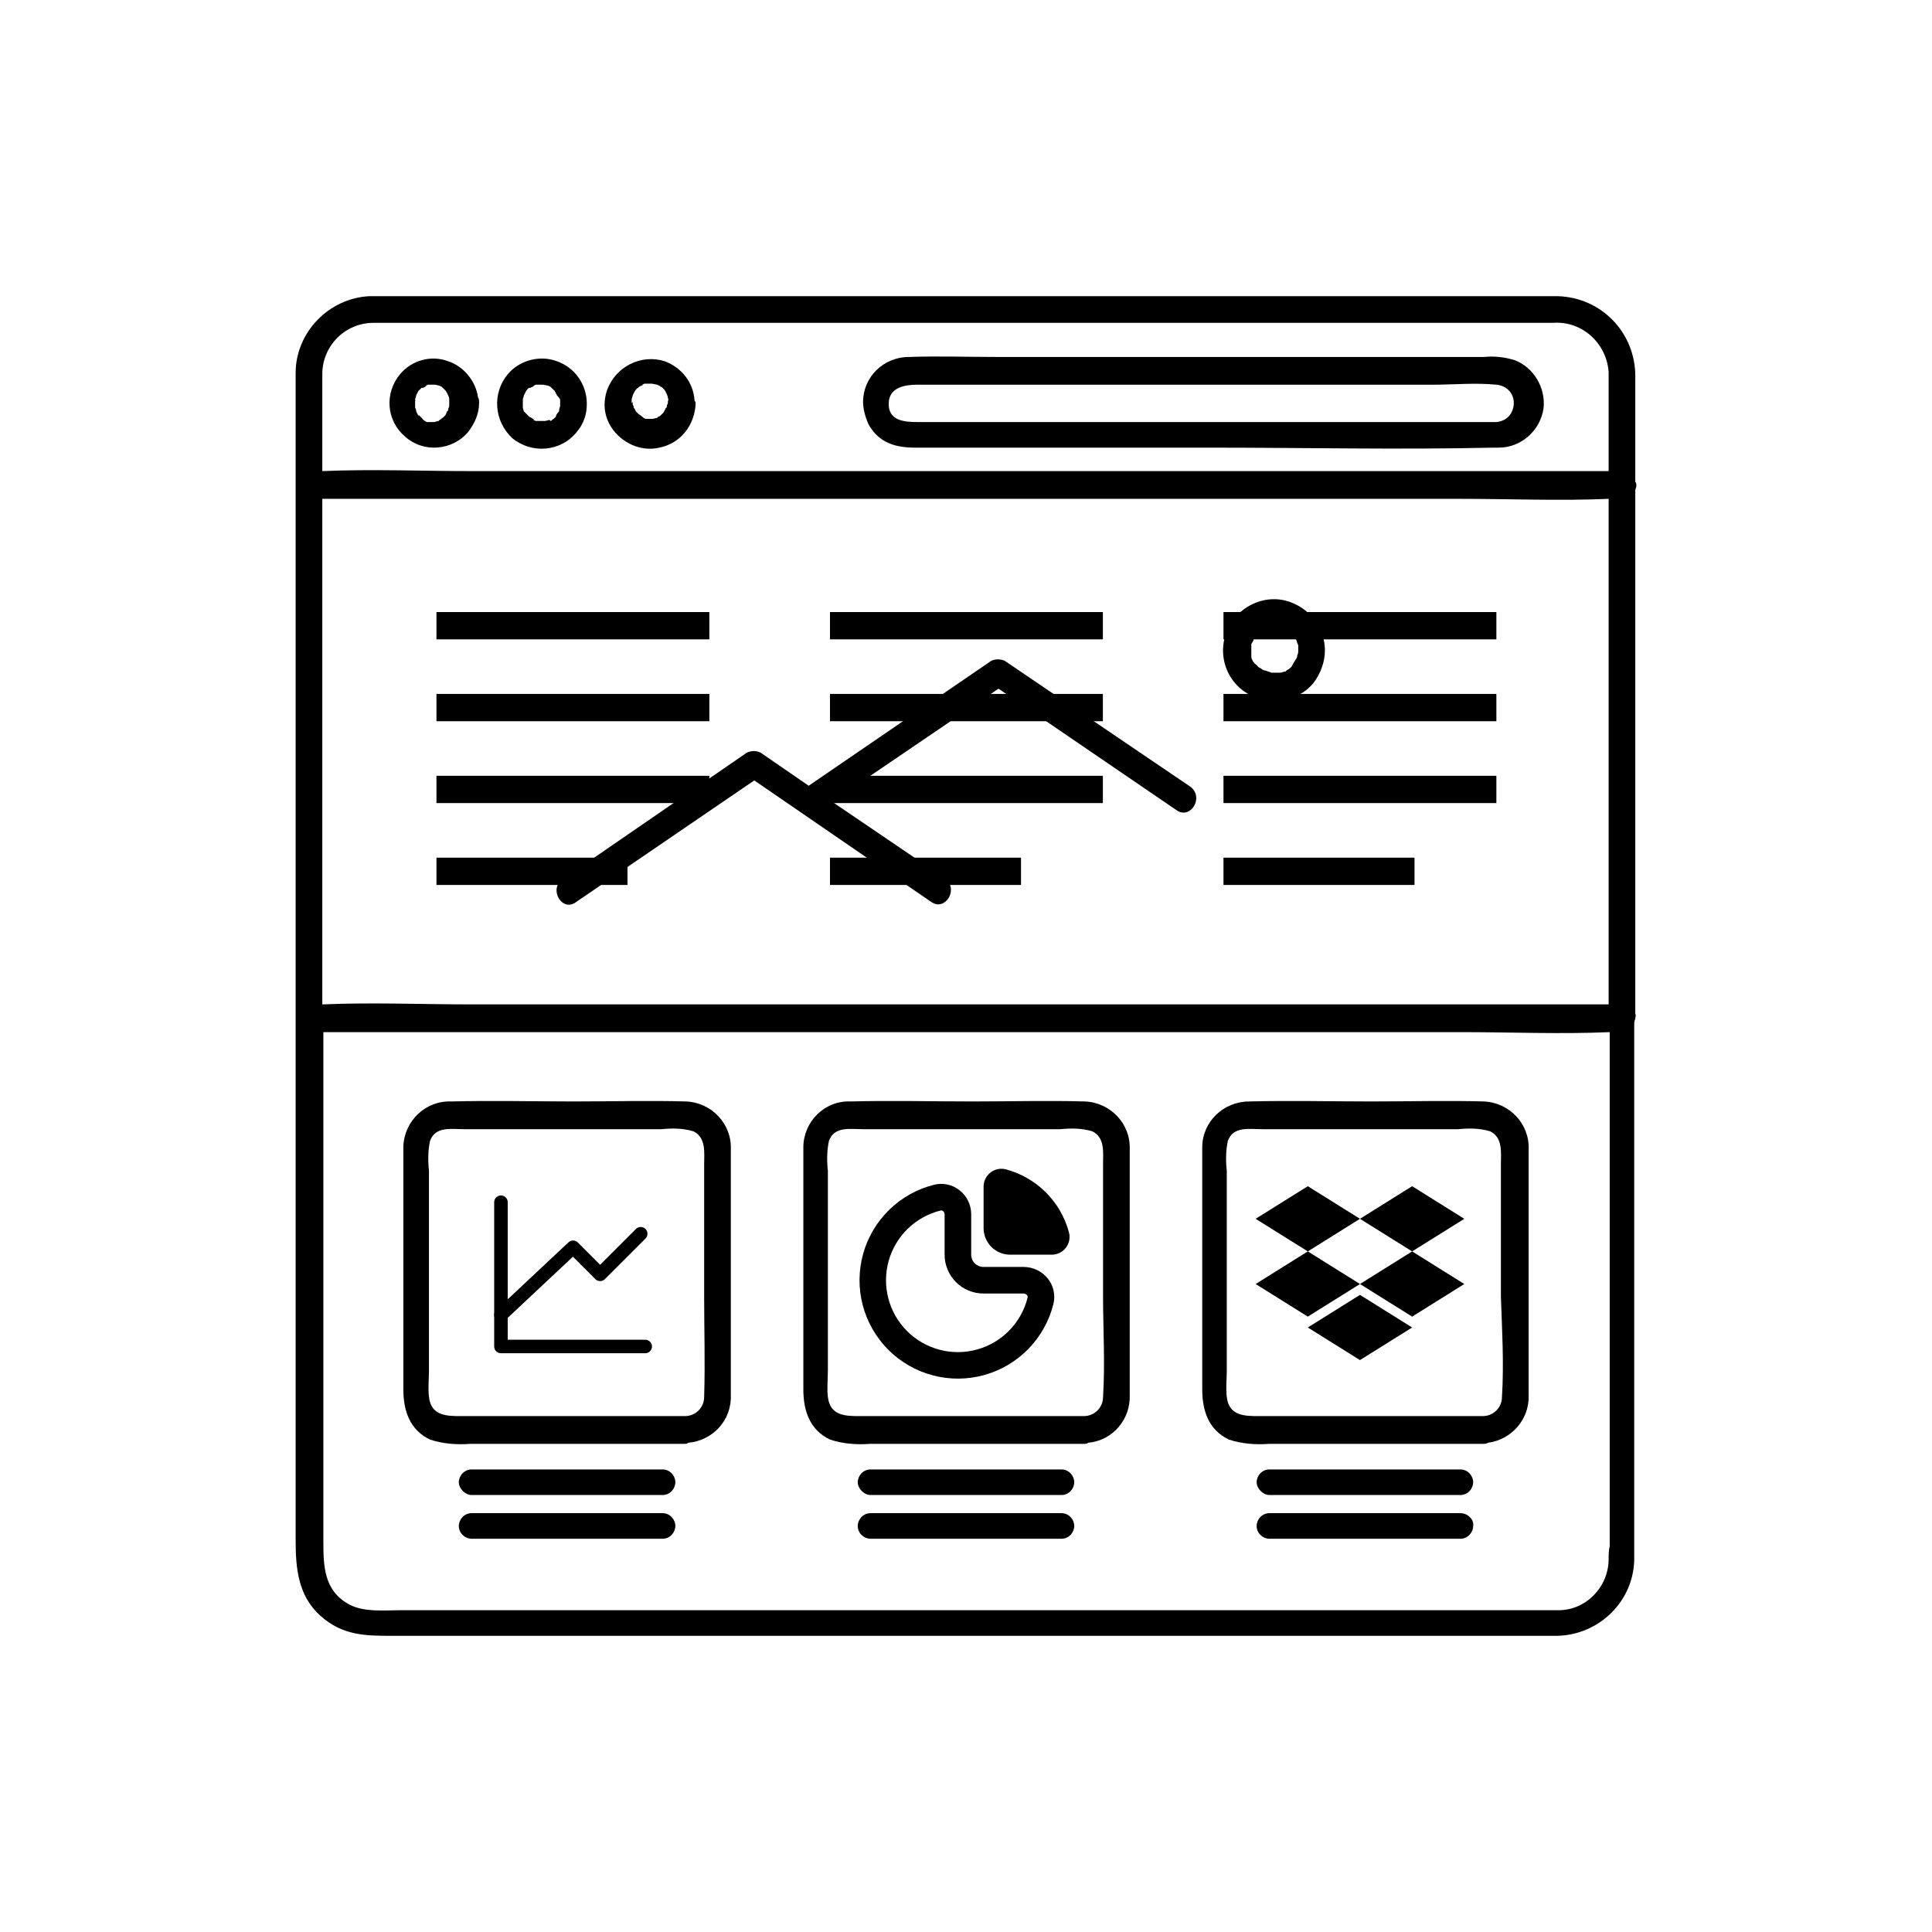
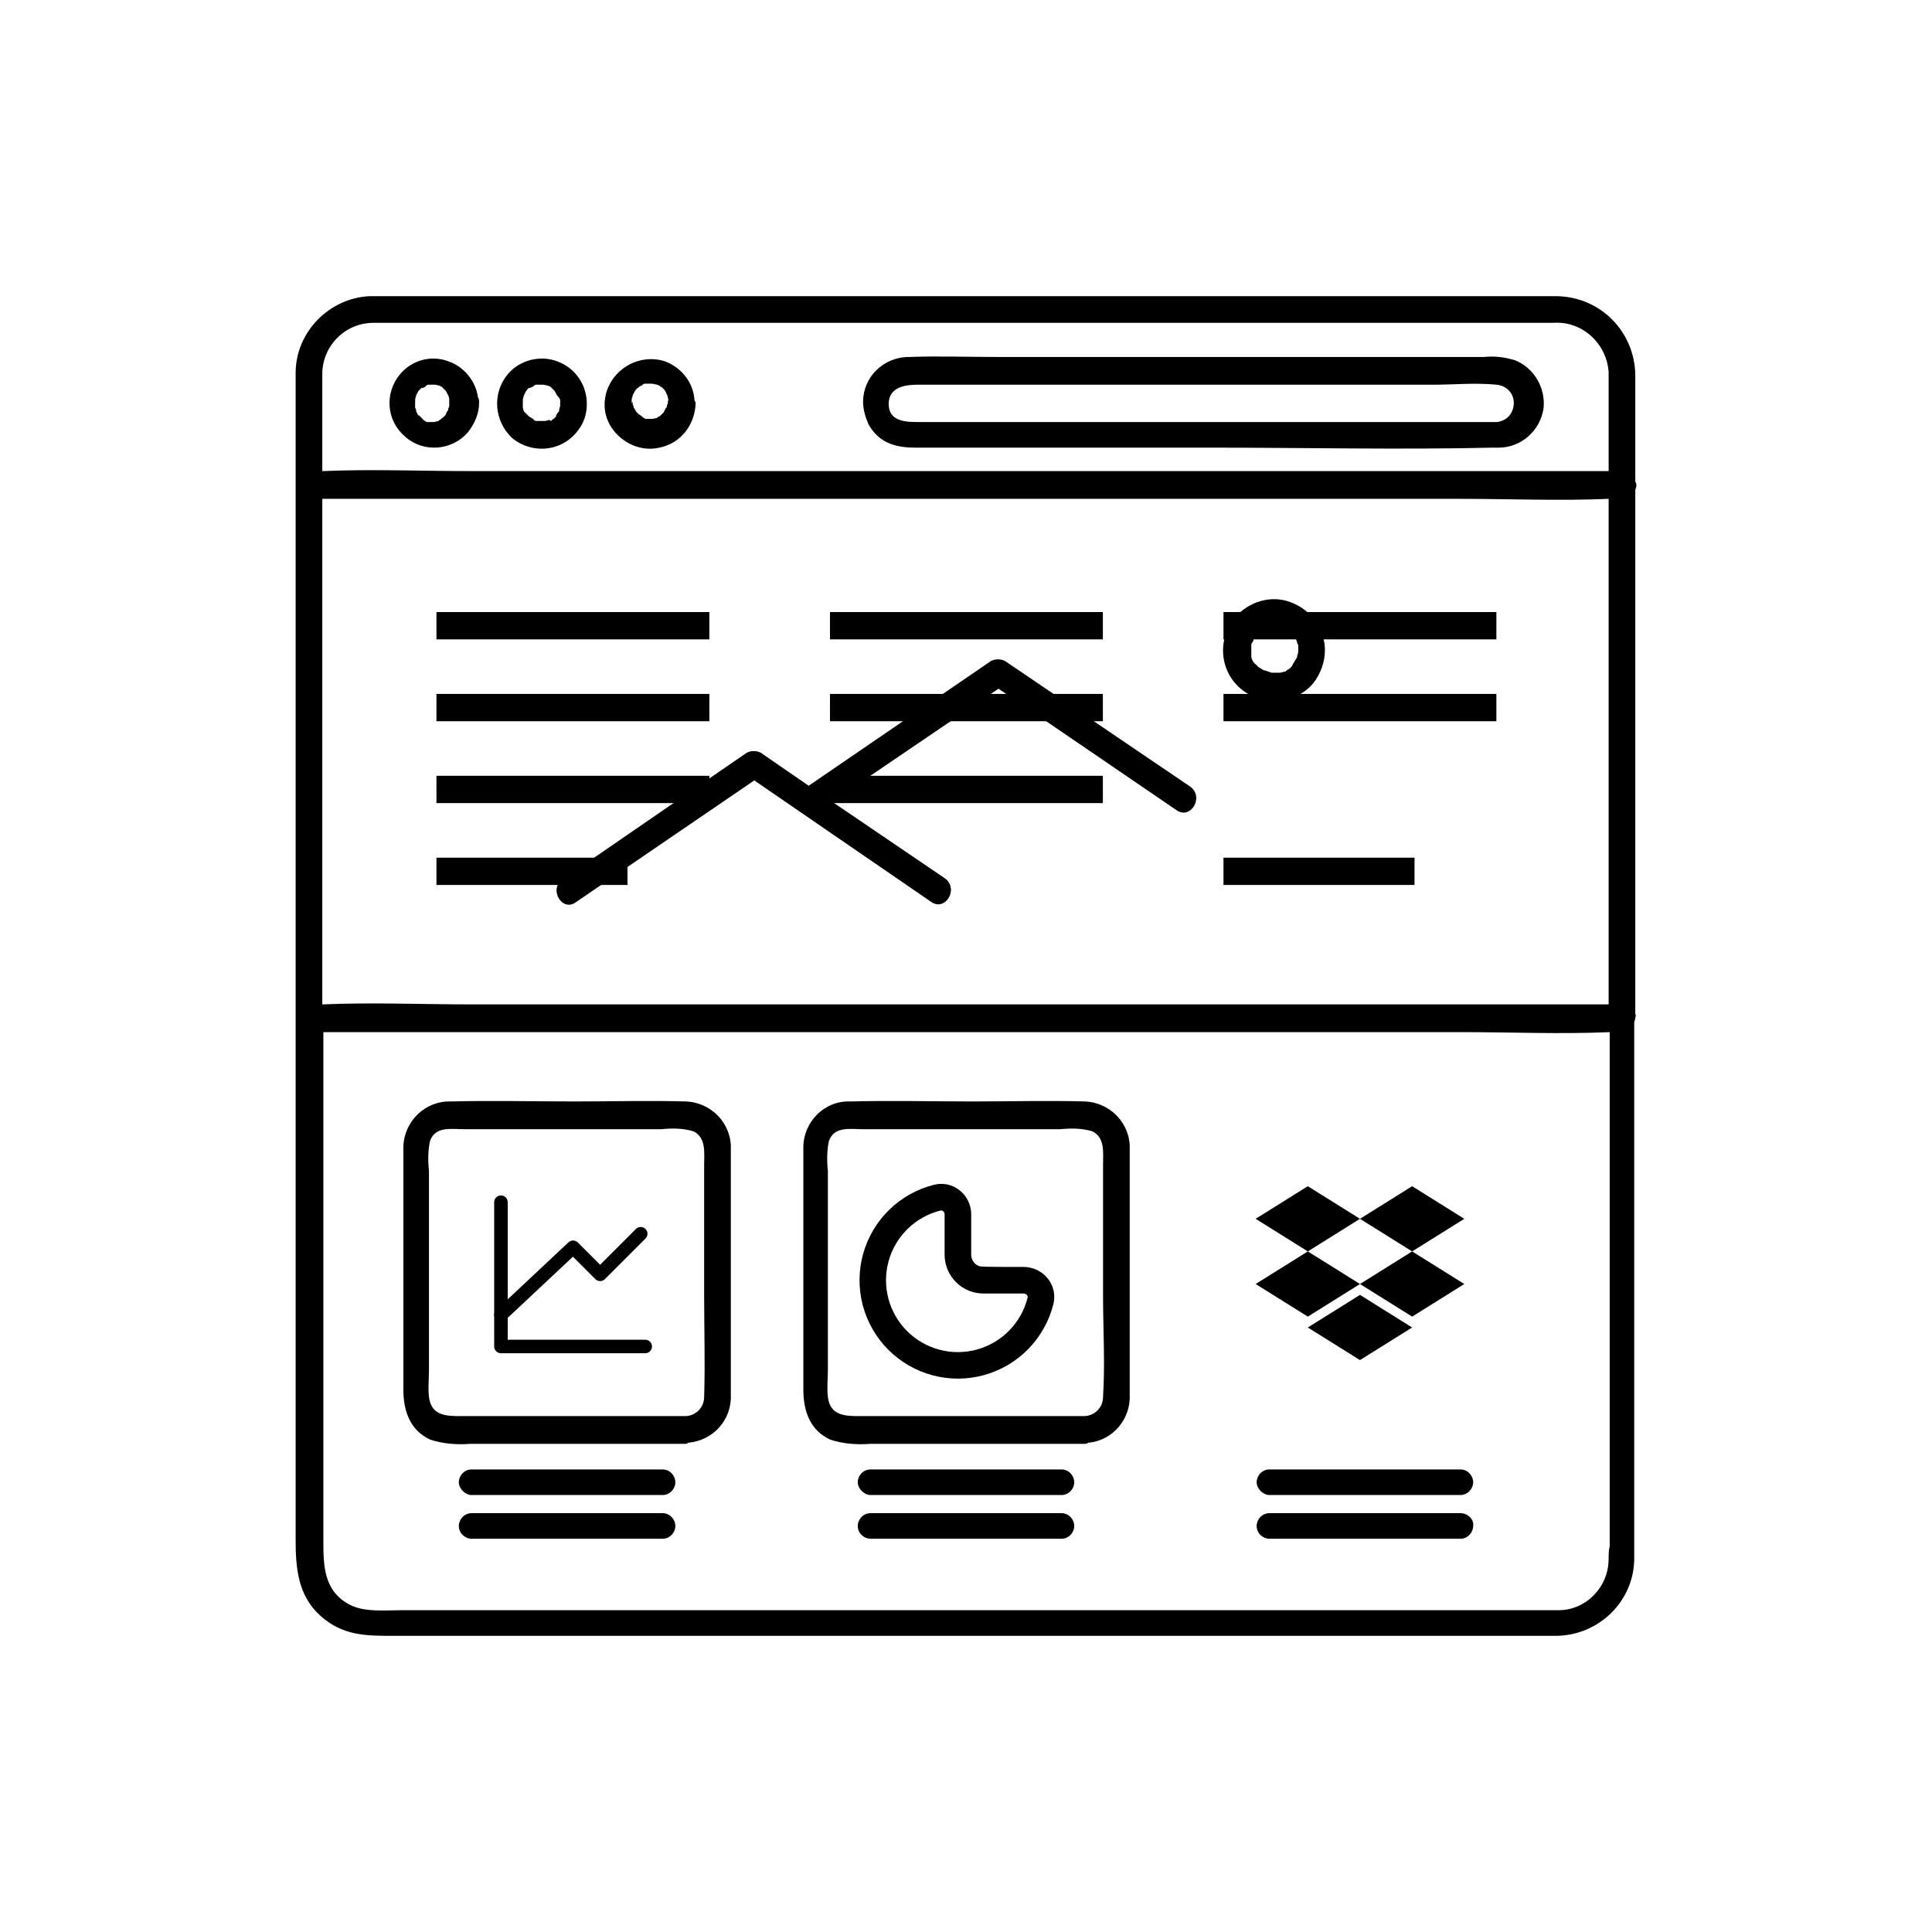
<svg xmlns="http://www.w3.org/2000/svg" width="500" viewBox="0 0 375 375" height="500" preserveAspectRatio="xMidYMid meet">
  <defs>
    <filter x="0%" y="0%" width="100%" height="100%" id="e30d7ada9b" />
    <filter x="0%" y="0%" width="100%" height="100%" id="27fc9847bd" />
    <clipPath id="95d0a85196">
      <path d="M 57.383 57.383 L 317.617 57.383 L 317.617 317.617 L 57.383 317.617 Z M 57.383 57.383 " clip-rule="nonzero" />
    </clipPath>
    <clipPath id="c2973e93ee">
      <path d="M 79.348 108.418 L 295.34 108.418 L 295.34 182.586 L 79.348 182.586 Z M 79.348 108.418 " clip-rule="nonzero" />
    </clipPath>
    <image x="0" y="0" width="1020" id="69bf6f2564" height="731" preserveAspectRatio="xMidYMid meet" />
    <mask id="382073d9eb">
      <g filter="url(#e30d7ada9b)">
        <g filter="url(#27fc9847bd)" transform="matrix(0.25, 0, 0, 0.251, 79.349, 23.753)">
          <image x="0" y="0" width="1020" height="731" preserveAspectRatio="xMidYMid meet" />
        </g>
      </g>
    </mask>
    <image x="0" y="0" width="1020" id="d9e9219e45" height="731" preserveAspectRatio="xMidYMid meet" />
    <clipPath id="b88854115d">
      <path d="M 166.82 229 L 205 229 L 205 267.598 L 166.82 267.598 Z M 166.82 229 " clip-rule="nonzero" />
    </clipPath>
    <clipPath id="7c722fe624">
-       <path d="M 190 226.348 L 208 226.348 L 208 244 L 190 244 Z M 190 226.348 " clip-rule="nonzero" />
-     </clipPath>
+       </clipPath>
    <clipPath id="1d277c767c">
      <path d="M 243.719 230 L 284.219 230 L 284.219 264 L 243.719 264 Z M 243.719 230 " clip-rule="nonzero" />
    </clipPath>
  </defs>
  <g clip-path="url(#95d0a85196)">
    <path fill="#000000" d="M 317.41 196.816 L 317.41 103.656 C 317.41 100.758 317.41 97.859 317.41 95.168 C 317.41 94.961 317.617 94.547 317.617 94.34 C 317.617 94.133 317.617 93.719 317.41 93.512 C 317.41 86.68 317.41 79.848 317.41 73.016 C 317.41 64.527 310.785 57.695 302.297 57.488 C 302.297 57.488 302.09 57.488 302.09 57.488 L 73.945 57.488 C 73.117 57.488 72.289 57.488 71.668 57.488 C 63.801 57.902 57.383 64.527 57.383 72.395 C 57.383 74.672 57.383 76.949 57.383 79.227 L 57.383 298.879 C 57.383 304.262 57.797 309.645 62.145 313.578 C 66.492 317.512 71.047 317.512 76.223 317.512 L 302.297 317.512 C 310.371 317.305 316.996 310.887 317.203 302.812 C 317.203 302.191 317.203 301.363 317.203 300.742 L 317.203 198.473 C 317.203 198.266 317.41 197.852 317.41 197.645 C 317.41 197.438 317.617 197.023 317.41 196.816 Z M 62.559 96.824 L 283.457 96.824 C 292.98 96.824 302.711 97.238 312.234 96.824 L 312.234 194.953 L 91.543 194.953 C 81.812 194.953 72.289 194.539 62.559 194.953 L 62.559 100.137 C 62.559 99.102 62.559 97.859 62.559 96.824 Z M 62.559 72.602 C 62.559 67.219 66.906 62.664 72.496 62.664 L 269.172 62.664 C 279.938 62.664 290.703 62.664 301.469 62.664 C 307.059 62.25 311.82 66.598 312.234 72.188 C 312.234 72.395 312.234 72.809 312.234 73.016 C 312.234 76.328 312.234 79.641 312.234 82.953 L 312.234 91.441 L 91.543 91.441 C 81.812 91.441 72.289 91.027 62.559 91.441 C 62.559 85.23 62.559 79.02 62.559 72.602 Z M 312.234 302.605 C 312.234 307.988 307.887 312.543 302.504 312.543 L 77.672 312.543 C 74.566 312.543 70.84 312.957 67.941 311.508 C 62.766 308.816 62.766 303.848 62.766 298.879 L 62.766 200.336 L 283.664 200.336 C 293.188 200.336 302.918 200.75 312.441 200.336 L 312.441 300.121 C 312.234 300.949 312.234 301.777 312.234 302.605 Z M 312.234 302.605 " fill-opacity="1" fill-rule="nonzero" />
  </g>
  <path fill="#000000" d="M 141.852 261.41 L 141.852 231.598 C 141.852 228.699 141.852 225.801 141.852 223.109 C 142.059 218.141 138.125 214 133.156 213.793 C 125.91 213.586 118.664 213.793 111.418 213.793 C 103.551 213.793 95.477 213.586 87.609 213.793 C 82.641 213.586 78.5 217.52 78.293 222.488 C 78.293 222.488 78.293 222.488 78.293 222.695 C 78.293 224.973 78.293 227.25 78.293 229.527 L 78.293 269.688 C 78.293 273.828 79.535 277.555 83.469 279.418 C 85.953 280.246 88.645 280.453 91.336 280.246 L 132.949 280.246 C 133.156 280.246 133.363 280.246 133.57 280.039 C 138.332 279.625 142.059 275.691 141.852 270.723 C 141.852 270.723 141.852 270.516 141.852 270.516 C 141.852 267.617 141.852 264.512 141.852 261.41 Z M 136.676 271.137 C 136.676 273.207 135.02 274.863 132.949 274.863 L 89.473 274.863 C 86.781 274.863 83.676 274.863 83.262 271.137 C 83.055 269.48 83.262 267.617 83.262 265.961 L 83.262 227.25 C 83.055 225.387 83.055 223.316 83.469 221.453 C 84.504 218.555 87.609 219.176 90.094 219.176 L 128.395 219.176 C 130.465 218.969 132.535 218.969 134.605 219.59 C 137.09 220.832 136.676 223.73 136.676 226.008 L 136.676 251.68 C 136.676 257.891 136.883 264.512 136.676 271.137 Z M 136.676 271.137 " fill-opacity="1" fill-rule="nonzero" />
  <path fill="#000000" d="M 128.602 285.215 L 91.543 285.215 C 90.094 285.215 89.059 286.457 89.059 287.699 C 89.059 288.941 90.301 290.184 91.543 290.184 L 128.602 290.184 C 130.051 290.184 131.086 288.941 131.086 287.699 C 131.086 286.457 130.051 285.215 128.602 285.215 Z M 128.602 285.215 " fill-opacity="1" fill-rule="nonzero" />
  <path fill="#000000" d="M 128.602 293.703 L 91.543 293.703 C 90.094 293.703 89.059 294.945 89.059 296.188 C 89.059 297.637 90.301 298.672 91.543 298.672 L 128.602 298.672 C 130.051 298.672 131.086 297.43 131.086 296.188 C 131.086 294.945 130.051 293.703 128.602 293.703 Z M 128.602 293.703 " fill-opacity="1" fill-rule="nonzero" />
  <path fill="#000000" d="M 219.277 261.41 L 219.277 231.598 C 219.277 228.699 219.277 225.801 219.277 223.109 C 219.484 218.141 215.551 214 210.582 213.793 C 203.336 213.586 196.09 213.793 188.844 213.793 C 180.98 213.793 172.906 213.586 165.039 213.793 C 160.07 213.586 155.93 217.727 155.93 222.695 C 155.93 224.973 155.93 227.25 155.93 229.527 L 155.93 269.688 C 155.93 273.828 157.172 277.555 161.105 279.418 C 163.59 280.246 166.281 280.453 168.973 280.246 L 210.582 280.246 C 210.789 280.246 210.996 280.246 211.203 280.039 C 215.965 279.625 219.484 275.484 219.277 270.723 C 219.277 270.723 219.277 270.723 219.277 270.516 C 219.277 267.617 219.277 264.512 219.277 261.41 Z M 214.102 271.137 C 214.102 273.207 212.445 274.863 210.375 274.863 L 166.902 274.863 C 164.211 274.863 161.105 274.863 160.691 271.137 C 160.484 269.48 160.691 267.617 160.691 265.961 L 160.691 227.25 C 160.484 225.387 160.484 223.316 160.898 221.453 C 161.934 218.555 165.039 219.176 167.523 219.176 L 205.82 219.176 C 207.891 218.969 209.961 218.969 212.031 219.59 C 214.516 220.832 214.102 223.73 214.102 226.008 L 214.102 251.68 C 214.102 257.891 214.516 264.512 214.102 271.137 Z M 214.102 271.137 " fill-opacity="1" fill-rule="nonzero" />
  <path fill="#000000" d="M 206.027 285.215 L 168.973 285.215 C 167.523 285.215 166.488 286.457 166.488 287.699 C 166.488 288.941 167.73 290.184 168.973 290.184 L 206.027 290.184 C 207.477 290.184 208.512 288.941 208.512 287.699 C 208.512 286.457 207.477 285.215 206.027 285.215 Z M 206.027 285.215 " fill-opacity="1" fill-rule="nonzero" />
  <path fill="#000000" d="M 206.027 293.703 L 168.973 293.703 C 167.523 293.703 166.488 294.945 166.488 296.188 C 166.488 297.637 167.73 298.672 168.973 298.672 L 206.027 298.672 C 207.477 298.672 208.512 297.43 208.512 296.188 C 208.512 294.945 207.477 293.703 206.027 293.703 Z M 206.027 293.703 " fill-opacity="1" fill-rule="nonzero" />
-   <path fill="#000000" d="M 296.707 261.41 L 296.707 231.598 C 296.707 228.699 296.707 225.801 296.707 223.109 C 296.914 218.141 292.98 214 288.012 213.793 C 280.766 213.586 273.52 213.793 266.273 213.793 C 258.406 213.793 250.332 213.586 242.465 213.793 C 237.496 213.793 233.355 217.727 233.355 222.695 C 233.355 224.973 233.355 227.25 233.355 229.527 L 233.355 269.688 C 233.355 273.828 234.598 277.555 238.531 279.418 C 241.016 280.246 243.707 280.453 246.398 280.246 L 288.012 280.246 C 288.219 280.246 288.426 280.246 288.84 280.039 C 293.395 279.418 296.914 275.484 296.707 270.723 C 296.707 270.723 296.707 270.723 296.707 270.516 C 296.707 267.617 296.707 264.512 296.707 261.41 Z M 291.531 271.137 C 291.531 273.207 289.875 274.863 287.805 274.863 L 244.328 274.863 C 241.637 274.863 238.531 274.863 238.117 271.137 C 237.91 269.48 238.117 267.617 238.117 265.961 L 238.117 227.25 C 237.91 225.387 237.91 223.316 238.324 221.453 C 239.359 218.555 242.465 219.176 244.949 219.176 L 283.043 219.176 C 285.113 218.969 287.184 218.969 289.254 219.59 C 291.738 220.832 291.324 223.73 291.324 226.008 L 291.324 251.68 C 291.531 257.891 291.945 264.512 291.531 271.137 Z M 291.531 271.137 " fill-opacity="1" fill-rule="nonzero" />
  <path fill="#000000" d="M 283.457 285.215 L 246.398 285.215 C 244.949 285.215 243.914 286.457 243.914 287.699 C 243.914 288.941 245.156 290.184 246.398 290.184 L 283.457 290.184 C 284.906 290.184 285.941 288.941 285.941 287.699 C 285.941 286.457 284.906 285.215 283.457 285.215 Z M 283.457 285.215 " fill-opacity="1" fill-rule="nonzero" />
  <path fill="#000000" d="M 283.457 293.703 L 246.398 293.703 C 244.949 293.703 243.914 294.945 243.914 296.188 C 243.914 297.637 245.156 298.672 246.398 298.672 L 283.457 298.672 C 284.906 298.672 285.941 297.43 285.941 296.188 C 286.148 294.945 284.906 293.703 283.457 293.703 Z M 283.457 293.703 " fill-opacity="1" fill-rule="nonzero" />
  <path fill="#000000" d="M 87.816 77.984 C 87.816 77.984 87.816 77.777 87.816 77.984 C 87.816 77.777 87.816 77.777 87.816 77.777 C 87.609 77.777 87.609 77.984 87.816 77.984 Z M 87.816 77.984 " fill-opacity="1" fill-rule="nonzero" />
  <path fill="#000000" d="M 90.922 83.781 C 92.164 82.125 92.992 80.262 92.992 78.191 C 92.992 77.777 92.992 77.363 92.785 77.156 C 92.371 74.051 90.094 71.152 86.988 70.117 C 83.676 68.875 79.949 69.91 77.672 72.602 C 74.566 76.328 74.98 81.711 78.707 84.816 C 82.227 87.922 87.816 87.508 90.922 83.781 Z M 80.57 77.984 C 80.57 77.777 80.57 77.777 80.57 77.57 C 80.57 77.363 80.777 76.949 80.777 76.742 L 81.191 75.914 C 81.398 75.707 81.605 75.5 81.812 75.293 C 81.812 75.293 82.02 75.293 82.02 75.293 C 82.227 75.293 82.848 74.879 82.848 74.879 C 82.848 74.879 82.227 75.086 82.641 74.879 L 83.055 74.672 L 83.262 74.672 C 83.262 74.672 83.262 74.672 83.469 74.672 C 83.469 74.672 83.676 74.672 83.676 74.672 L 84.504 74.672 L 85.332 74.879 L 85.746 75.086 L 86.574 75.914 C 86.574 76.121 86.781 76.121 86.781 76.328 L 86.988 76.742 C 87.195 77.156 87.195 77.363 87.195 77.57 C 87.195 77.57 87.195 77.777 87.195 77.777 C 87.195 77.984 87.195 77.984 87.195 77.984 C 87.195 78.191 87.195 78.191 87.195 78.398 C 87.195 78.605 87.195 78.605 87.195 78.812 C 87.195 79.02 86.988 79.227 86.988 79.434 C 86.988 79.434 86.988 79.641 86.988 79.641 C 86.988 79.641 86.988 79.641 86.781 79.848 C 86.574 80.262 86.574 80.469 86.367 80.676 C 86.367 80.676 86.16 80.883 86.16 80.883 L 85.953 81.09 C 85.746 81.09 85.539 81.504 85.332 81.504 L 85.125 81.711 L 84.297 81.918 C 84.09 81.918 84.09 81.918 84.09 81.918 C 83.883 81.918 83.676 81.918 83.262 81.918 L 82.848 81.918 L 82.434 81.711 C 82.02 81.504 82.641 81.711 82.641 81.711 C 82.641 81.711 82.02 81.504 82.02 81.297 L 81.812 81.09 C 81.605 80.883 81.398 80.676 81.191 80.469 C 81.191 80.469 81.398 80.883 81.191 80.676 L 80.777 79.848 L 80.777 79.641 C 80.777 79.434 80.777 79.434 80.777 79.641 C 80.777 79.434 80.57 79.227 80.57 79.02 C 80.57 78.812 80.57 78.812 80.57 78.605 C 80.57 78.398 80.57 78.191 80.57 77.984 Z M 80.57 77.984 " fill-opacity="1" fill-rule="nonzero" />
  <path fill="#000000" d="M 80.57 77.984 C 80.777 77.363 80.57 77.57 80.57 77.984 Z M 80.57 77.984 " fill-opacity="1" fill-rule="nonzero" />
  <path fill="#000000" d="M 111.832 83.988 C 113.281 82.332 113.902 80.469 113.902 78.398 C 113.902 74.672 111.625 71.359 108.105 70.117 C 104.793 68.875 100.859 69.91 98.582 72.602 C 95.477 76.328 95.891 81.711 99.41 85.023 C 103.137 88.129 108.727 87.715 111.832 83.988 Z M 101.48 77.984 C 101.48 77.777 101.48 77.777 101.48 77.57 C 101.48 77.363 101.688 76.949 101.688 76.742 L 102.102 75.914 C 102.102 75.914 102.516 75.293 102.723 75.293 C 102.723 75.293 102.723 75.293 102.93 75.293 C 103.137 75.086 103.551 75.086 103.758 74.879 C 103.758 74.879 103.137 75.086 103.551 74.879 L 103.965 74.672 L 104.172 74.672 C 104.172 74.672 104.172 74.672 104.379 74.672 C 104.379 74.672 104.586 74.672 104.586 74.672 L 105.414 74.672 L 106.449 74.879 C 106.863 75.086 106.863 75.086 106.863 75.086 L 107.07 75.293 C 107.277 75.5 107.484 75.707 107.691 75.914 C 107.691 76.121 107.898 76.121 107.898 76.328 C 107.898 76.535 108.105 76.535 108.105 76.742 C 108.727 77.363 108.727 77.57 108.727 77.777 C 108.727 77.777 108.727 77.984 108.727 77.984 C 108.727 78.191 108.727 78.191 108.727 78.191 C 108.727 78.398 108.727 78.398 108.727 78.605 C 108.727 78.605 108.727 78.812 108.727 78.812 C 108.727 78.812 108.52 79.434 108.52 79.641 C 108.52 79.641 108.52 79.848 108.52 79.848 C 108.52 79.848 108.52 79.848 108.312 80.055 C 108.105 80.262 107.898 80.676 107.898 80.883 C 107.898 80.883 107.691 81.09 107.691 81.09 C 107.691 81.09 107.484 81.297 107.484 81.297 C 107.277 81.297 107.07 81.711 106.863 81.711 L 106.656 81.504 L 105.828 81.711 C 105.414 81.711 105.828 81.711 105.828 81.711 C 105.828 81.711 105.414 81.711 105.414 81.711 C 105.207 81.711 105 81.711 104.586 81.711 C 104.586 81.711 104.586 81.711 104.379 81.711 L 103.965 81.711 L 103.551 81.504 C 103.137 81.297 103.758 81.504 103.758 81.504 C 103.551 81.297 103.344 81.297 103.137 81.09 L 102.723 80.883 C 102.516 80.676 102.309 80.469 102.102 80.262 C 102.102 80.262 102.102 80.469 102.102 80.262 L 101.895 80.055 C 101.895 80.055 101.688 79.848 101.688 79.848 L 101.688 79.641 C 101.688 79.434 101.688 79.434 101.688 79.848 C 101.688 79.848 101.48 79.227 101.48 79.02 L 101.48 78.605 C 101.48 78.398 101.48 78.191 101.48 77.984 Z M 101.48 77.984 " fill-opacity="1" fill-rule="nonzero" />
  <path fill="#000000" d="M 101.48 77.984 C 101.688 77.363 101.48 77.777 101.48 77.984 Z M 101.48 77.984 " fill-opacity="1" fill-rule="nonzero" />
  <path fill="#000000" d="M 127.98 86.887 C 132.121 86.059 134.812 82.539 135.02 78.398 C 135.02 78.191 135.02 77.984 134.812 77.777 C 134.605 74.258 132.328 71.359 129.016 70.117 C 124.461 68.668 119.492 71.152 117.836 75.707 C 117.008 78.191 117.215 80.676 118.664 82.953 C 120.734 86.059 124.461 87.715 127.98 86.887 Z M 122.598 77.984 C 122.598 77.777 122.598 77.777 122.598 77.57 C 122.598 77.363 122.805 76.949 122.805 76.742 L 123.219 75.914 C 123.219 75.914 123.633 75.293 123.84 75.293 C 123.84 75.293 124.047 75.086 124.047 75.086 C 124.254 74.879 124.668 74.879 124.875 74.672 C 124.875 74.672 124.254 74.879 124.668 74.672 L 125.082 74.465 L 125.289 74.465 C 125.289 74.465 125.289 74.465 125.496 74.465 C 125.496 74.465 125.703 74.465 125.703 74.465 L 126.531 74.465 L 127.566 74.672 C 127.98 74.879 127.98 74.879 127.98 74.879 C 127.98 74.879 128.188 74.879 128.188 75.086 L 128.395 75.086 L 129.016 75.707 C 129.016 75.914 129.223 75.914 129.223 76.121 L 129.43 76.535 C 129.637 76.949 129.637 77.156 129.637 77.363 C 129.844 77.156 129.637 77.984 129.637 77.984 C 129.637 77.984 129.637 78.191 129.637 78.191 C 129.637 78.398 129.43 78.605 129.43 78.812 C 129.43 78.812 129.43 79.02 129.43 79.02 C 129.43 79.02 129.43 79.02 129.223 79.227 L 128.809 80.055 C 128.809 80.055 128.602 80.262 128.602 80.262 L 128.395 80.469 C 128.188 80.676 127.98 80.883 127.773 80.883 L 127.566 81.09 L 126.738 81.297 C 126.531 81.297 126.531 81.297 126.324 81.297 C 126.117 81.297 125.703 81.297 125.496 81.297 L 125.289 81.297 L 124.875 81.09 C 124.461 80.883 125.082 81.09 125.082 81.09 C 125.082 81.09 124.461 80.883 124.461 80.676 C 124.254 80.676 124.254 80.469 124.047 80.469 C 123.84 80.262 123.633 80.055 123.426 79.848 C 123.426 79.848 123.426 80.055 123.426 79.848 L 123.219 79.434 C 123.219 79.434 123.219 79.227 123.012 79.227 L 123.012 79.02 C 123.012 78.812 123.012 78.812 123.012 79.02 C 123.012 78.812 122.805 78.605 122.805 78.398 L 122.805 77.984 C 122.598 78.398 122.598 78.191 122.598 77.984 Z M 122.598 77.984 " fill-opacity="1" fill-rule="nonzero" />
  <path fill="#000000" d="M 129.844 77.777 C 129.637 77.984 129.844 78.191 129.844 77.777 Z M 129.844 77.777 " fill-opacity="1" fill-rule="nonzero" />
  <path fill="#000000" d="M 122.598 77.984 C 122.805 77.363 122.598 77.777 122.598 77.984 Z M 122.598 77.984 " fill-opacity="1" fill-rule="nonzero" />
  <path fill="#000000" d="M 177.668 86.887 L 234.805 86.887 C 253.23 86.887 271.449 87.301 289.875 86.887 L 290.91 86.887 C 295.258 86.887 298.984 83.574 299.605 79.227 C 300.02 75.293 297.742 71.359 294.016 69.91 C 291.945 69.289 290.082 69.082 288.012 69.289 L 193.605 69.289 C 187.809 69.289 182.016 69.082 176.426 69.289 C 171.457 69.289 167.523 73.223 167.523 77.984 C 167.523 79.434 167.938 80.883 168.559 82.332 C 170.629 86.059 173.941 86.887 177.668 86.887 Z M 178.082 74.672 L 278.074 74.672 C 282.215 74.672 286.355 74.258 290.496 74.672 C 292.566 74.879 294.016 76.535 293.809 78.605 C 293.602 80.469 292.359 81.711 290.496 81.918 L 178.082 81.918 C 175.598 81.918 172.492 81.711 172.492 78.398 C 172.492 75.086 175.805 74.672 178.082 74.672 Z M 178.082 74.672 " fill-opacity="1" fill-rule="nonzero" />
  <path fill="#000000" d="M 111.832 175.078 L 146.406 151.477 L 180.773 175.078 C 183.465 176.941 186.156 172.594 183.465 170.523 L 161.52 155.617 L 193.812 133.672 L 228.387 157.273 C 231.078 159.137 233.77 154.789 231.078 152.719 L 195.055 128.289 C 194.227 127.875 193.191 127.875 192.363 128.289 L 156.965 152.512 L 147.648 146.094 C 146.82 145.68 145.785 145.68 144.957 146.094 L 109.141 170.73 C 106.449 172.594 109.141 177.148 111.832 175.078 Z M 111.832 175.078 " fill-opacity="1" fill-rule="nonzero" />
  <path fill="#000000" d="M 254.887 132.637 C 256.336 130.773 257.164 128.496 257.164 126.219 C 257.164 122.078 254.473 118.352 250.539 116.902 C 246.812 115.453 242.465 116.695 239.773 119.801 C 236.254 123.941 236.668 130.152 240.809 133.672 C 244.949 137.191 251.367 136.777 254.887 132.637 Z M 242.879 125.598 L 242.879 125.391 C 242.879 125.184 242.879 125.184 242.879 125.184 C 242.879 125.184 242.879 124.977 242.879 124.977 C 243.086 124.77 243.086 124.562 243.293 124.355 C 243.293 124.355 243.293 124.355 243.293 124.148 C 243.293 123.941 243.5 123.734 243.5 123.734 C 243.5 123.734 244.121 122.906 243.707 123.32 C 243.914 123.113 244.121 122.906 244.328 122.699 C 244.328 122.699 244.535 122.492 244.535 122.492 C 244.535 122.285 245.156 121.871 245.57 121.871 L 246.191 121.664 L 246.605 121.664 C 246.605 121.664 247.227 121.457 246.812 121.664 C 246.398 121.871 247.02 121.664 247.02 121.664 L 248.055 121.664 L 249.09 122.078 C 249.297 122.285 249.504 122.285 249.711 122.285 L 250.125 122.492 L 250.953 123.32 C 250.953 123.527 251.16 123.734 251.367 123.734 L 251.574 124.148 C 251.781 124.562 251.781 124.977 251.988 125.184 C 251.988 125.391 251.988 125.805 251.988 126.012 C 251.988 126.219 251.988 126.219 251.988 126.219 C 251.988 126.633 251.988 126.84 251.781 127.254 C 251.781 127.461 251.781 127.668 251.574 127.875 C 251.574 127.875 251.781 127.461 251.574 127.875 C 251.367 128.289 251.16 128.496 250.953 128.91 L 250.746 129.324 C 250.746 129.324 250.332 129.738 250.332 129.738 C 250.125 129.945 249.918 129.945 249.711 130.152 L 249.504 130.359 C 249.504 130.359 249.504 130.359 249.297 130.359 C 248.676 130.566 248.676 130.566 248.262 130.566 C 248.055 130.566 247.848 130.566 247.848 130.566 L 246.812 130.566 L 245.57 130.152 C 245.363 130.152 244.949 129.945 244.742 129.738 L 244.328 129.531 L 243.707 128.91 C 243.707 128.91 243.5 128.91 243.5 128.703 L 243.293 128.496 C 243.293 128.496 243.086 128.289 243.086 128.082 C 242.879 127.875 242.879 127.461 242.879 127.254 C 242.879 127.047 242.879 127.047 242.879 126.84 C 242.879 126.84 242.879 126.84 242.879 126.633 C 242.879 126.219 242.879 126.012 242.879 125.598 Z M 242.879 125.598 " fill-opacity="1" fill-rule="nonzero" />
  <path fill="#000000" d="M 243.707 128.91 C 243.914 129.117 243.914 129.117 243.707 128.91 Z M 243.707 128.91 " fill-opacity="1" fill-rule="nonzero" />
-   <path fill="#000000" d="M 245.777 121.871 C 245.777 121.871 245.363 122.078 245.777 121.871 Z M 245.777 121.871 " fill-opacity="1" fill-rule="nonzero" />
  <g clip-path="url(#c2973e93ee)">
    <g mask="url(#382073d9eb)">
      <g transform="matrix(0.25, 0, 0, 0.251, 79.349, 23.753)">
        <image x="0" y="0" width="1020" height="731" preserveAspectRatio="xMidYMid meet" />
      </g>
    </g>
  </g>
  <path fill="#000000" d="M 84.715 166.473 L 121.793 166.473 L 121.793 171.77 L 84.715 171.77 Z M 84.715 166.473 " fill-opacity="1" fill-rule="nonzero" />
  <path fill="#000000" d="M 84.715 150.582 L 137.684 150.582 L 137.684 155.879 L 84.715 155.879 Z M 84.715 150.582 " fill-opacity="1" fill-rule="nonzero" />
  <path fill="#000000" d="M 84.715 134.691 L 137.684 134.691 L 137.684 139.988 L 84.715 139.988 Z M 84.715 134.691 " fill-opacity="1" fill-rule="nonzero" />
  <path fill="#000000" d="M 84.715 118.801 L 137.684 118.801 L 137.684 124.098 L 84.715 124.098 Z M 84.715 118.801 " fill-opacity="1" fill-rule="nonzero" />
-   <path fill="#000000" d="M 161.098 166.473 L 198.176 166.473 L 198.176 171.77 L 161.098 171.77 Z M 161.098 166.473 " fill-opacity="1" fill-rule="nonzero" />
  <path fill="#000000" d="M 161.098 150.582 L 214.066 150.582 L 214.066 155.879 L 161.098 155.879 Z M 161.098 150.582 " fill-opacity="1" fill-rule="nonzero" />
  <path fill="#000000" d="M 161.098 134.691 L 214.066 134.691 L 214.066 139.988 L 161.098 139.988 Z M 161.098 134.691 " fill-opacity="1" fill-rule="nonzero" />
  <path fill="#000000" d="M 161.098 118.801 L 214.066 118.801 L 214.066 124.098 L 161.098 124.098 Z M 161.098 118.801 " fill-opacity="1" fill-rule="nonzero" />
  <path fill="#000000" d="M 237.477 166.473 L 274.555 166.473 L 274.555 171.77 L 237.477 171.77 Z M 237.477 166.473 " fill-opacity="1" fill-rule="nonzero" />
-   <path fill="#000000" d="M 237.477 150.582 L 290.445 150.582 L 290.445 155.879 L 237.477 155.879 Z M 237.477 150.582 " fill-opacity="1" fill-rule="nonzero" />
  <path fill="#000000" d="M 237.477 134.691 L 290.445 134.691 L 290.445 139.988 L 237.477 139.988 Z M 237.477 134.691 " fill-opacity="1" fill-rule="nonzero" />
  <path fill="#000000" d="M 237.477 118.801 L 290.445 118.801 L 290.445 124.098 L 237.477 124.098 Z M 237.477 118.801 " fill-opacity="1" fill-rule="nonzero" />
  <path stroke-linecap="round" transform="matrix(1.75, 0, 0, 1.75, 90.236, 226.348)" fill="none" stroke-linejoin="round" d="M 19.999 20 L 3.999 20 L 3.999 4 " stroke="#000000" stroke-width="1.5" stroke-opacity="1" stroke-miterlimit="4" />
  <path stroke-linecap="round" transform="matrix(1.75, 0, 0, 1.75, 90.236, 226.348)" fill="none" stroke-linejoin="round" d="M 3.999 16.5 L 11.999 9 L 14.999 12 L 19.499 7.5 " stroke="#000000" stroke-width="1.5" stroke-opacity="1" stroke-miterlimit="4" />
  <g clip-path="url(#b88854115d)">
-     <path fill="#000000" d="M 198.715 245.914 L 190.902 245.914 C 190.586 245.918 190.277 245.855 189.984 245.738 C 189.695 245.617 189.43 245.441 189.207 245.219 C 188.984 244.996 188.809 244.734 188.688 244.445 C 188.57 244.152 188.508 243.844 188.508 243.527 L 188.508 235.688 C 188.508 234.781 188.305 233.891 187.906 233.082 C 187.512 232.27 186.934 231.559 186.219 231.008 C 185.539 230.469 184.742 230.094 183.891 229.914 C 183.043 229.73 182.16 229.746 181.32 229.957 C 178.039 230.773 175.035 232.445 172.613 234.805 C 170.188 237.164 168.438 240.121 167.531 243.379 C 166.625 246.637 166.602 250.074 167.461 253.344 C 168.32 256.613 170.031 259.598 172.422 261.988 C 174.809 264.379 177.789 266.094 181.059 266.957 C 184.328 267.82 187.766 267.801 191.023 266.898 C 194.281 265.996 197.242 264.246 199.605 261.828 C 201.965 259.406 203.641 256.402 204.461 253.125 C 204.672 252.281 204.691 251.398 204.508 250.547 C 204.328 249.695 203.953 248.895 203.414 248.211 C 202.852 247.5 202.141 246.922 201.324 246.523 C 200.512 246.129 199.617 245.918 198.715 245.914 Z M 199.457 251.859 C 198.863 254.258 197.641 256.457 195.918 258.227 C 194.191 259.996 192.031 261.277 189.648 261.938 C 187.27 262.598 184.754 262.613 182.367 261.984 C 179.977 261.355 177.797 260.102 176.051 258.355 C 174.305 256.605 173.055 254.426 172.43 252.035 C 171.805 249.645 171.824 247.133 172.484 244.75 C 173.148 242.371 174.434 240.211 176.207 238.488 C 177.98 236.77 180.176 235.551 182.574 234.957 C 182.617 234.945 182.656 234.941 182.699 234.941 C 182.824 234.945 182.945 234.992 183.043 235.074 C 183.137 235.148 183.211 235.238 183.266 235.348 C 183.316 235.453 183.344 235.566 183.348 235.688 L 183.348 243.523 C 183.344 244.516 183.539 245.5 183.922 246.414 C 184.301 247.332 184.855 248.164 185.559 248.863 C 186.258 249.562 187.09 250.121 188.008 250.5 C 188.922 250.879 189.906 251.07 190.895 251.07 L 198.707 251.07 C 198.828 251.07 198.949 251.102 199.059 251.152 C 199.164 251.207 199.262 251.285 199.336 251.379 C 199.395 251.445 199.434 251.523 199.457 251.605 C 199.477 251.688 199.477 251.777 199.457 251.859 Z M 199.457 251.859 " fill-opacity="1" fill-rule="nonzero" />
+     <path fill="#000000" d="M 198.715 245.914 C 190.586 245.918 190.277 245.855 189.984 245.738 C 189.695 245.617 189.43 245.441 189.207 245.219 C 188.984 244.996 188.809 244.734 188.688 244.445 C 188.57 244.152 188.508 243.844 188.508 243.527 L 188.508 235.688 C 188.508 234.781 188.305 233.891 187.906 233.082 C 187.512 232.27 186.934 231.559 186.219 231.008 C 185.539 230.469 184.742 230.094 183.891 229.914 C 183.043 229.73 182.16 229.746 181.32 229.957 C 178.039 230.773 175.035 232.445 172.613 234.805 C 170.188 237.164 168.438 240.121 167.531 243.379 C 166.625 246.637 166.602 250.074 167.461 253.344 C 168.32 256.613 170.031 259.598 172.422 261.988 C 174.809 264.379 177.789 266.094 181.059 266.957 C 184.328 267.82 187.766 267.801 191.023 266.898 C 194.281 265.996 197.242 264.246 199.605 261.828 C 201.965 259.406 203.641 256.402 204.461 253.125 C 204.672 252.281 204.691 251.398 204.508 250.547 C 204.328 249.695 203.953 248.895 203.414 248.211 C 202.852 247.5 202.141 246.922 201.324 246.523 C 200.512 246.129 199.617 245.918 198.715 245.914 Z M 199.457 251.859 C 198.863 254.258 197.641 256.457 195.918 258.227 C 194.191 259.996 192.031 261.277 189.648 261.938 C 187.27 262.598 184.754 262.613 182.367 261.984 C 179.977 261.355 177.797 260.102 176.051 258.355 C 174.305 256.605 173.055 254.426 172.43 252.035 C 171.805 249.645 171.824 247.133 172.484 244.75 C 173.148 242.371 174.434 240.211 176.207 238.488 C 177.98 236.77 180.176 235.551 182.574 234.957 C 182.617 234.945 182.656 234.941 182.699 234.941 C 182.824 234.945 182.945 234.992 183.043 235.074 C 183.137 235.148 183.211 235.238 183.266 235.348 C 183.316 235.453 183.344 235.566 183.348 235.688 L 183.348 243.523 C 183.344 244.516 183.539 245.5 183.922 246.414 C 184.301 247.332 184.855 248.164 185.559 248.863 C 186.258 249.562 187.09 250.121 188.008 250.5 C 188.922 250.879 189.906 251.07 190.895 251.07 L 198.707 251.07 C 198.828 251.07 198.949 251.102 199.059 251.152 C 199.164 251.207 199.262 251.285 199.336 251.379 C 199.395 251.445 199.434 251.523 199.457 251.605 C 199.477 251.688 199.477 251.777 199.457 251.859 Z M 199.457 251.859 " fill-opacity="1" fill-rule="nonzero" />
  </g>
  <g clip-path="url(#7c722fe624)">
    <path fill="#000000" d="M 207.469 239.145 C 206.68 236.238 205.141 233.586 203.012 231.453 C 200.879 229.32 198.23 227.781 195.32 226.988 C 194.809 226.844 194.266 226.816 193.742 226.914 C 193.219 227.012 192.723 227.23 192.297 227.551 C 191.871 227.871 191.523 228.289 191.285 228.766 C 191.043 229.242 190.918 229.766 190.914 230.301 L 190.914 238.379 C 190.914 239.746 191.457 241.059 192.426 242.023 C 193.391 242.992 194.703 243.535 196.07 243.535 L 204.184 243.535 C 204.711 243.531 205.234 243.402 205.707 243.164 C 206.184 242.922 206.594 242.578 206.91 242.152 C 207.23 241.73 207.445 241.238 207.543 240.715 C 207.641 240.195 207.613 239.656 207.469 239.145 Z M 207.469 239.145 " fill-opacity="1" fill-rule="nonzero" />
  </g>
  <g clip-path="url(#1d277c767c)">
    <path fill="#000000" d="M 253.844 230.242 L 263.969 236.57 L 253.844 242.898 L 243.719 236.57 Z M 274.094 230.242 L 284.219 236.57 L 274.094 242.898 L 263.969 236.57 Z M 243.719 249.227 L 253.844 242.898 L 263.969 249.227 L 253.844 255.555 Z M 274.094 242.898 L 284.219 249.227 L 274.094 255.555 L 263.969 249.227 Z M 253.844 257.664 L 263.969 251.336 L 274.094 257.664 L 263.969 263.992 Z M 253.844 257.664 " fill-opacity="1" fill-rule="nonzero" />
  </g>
</svg>